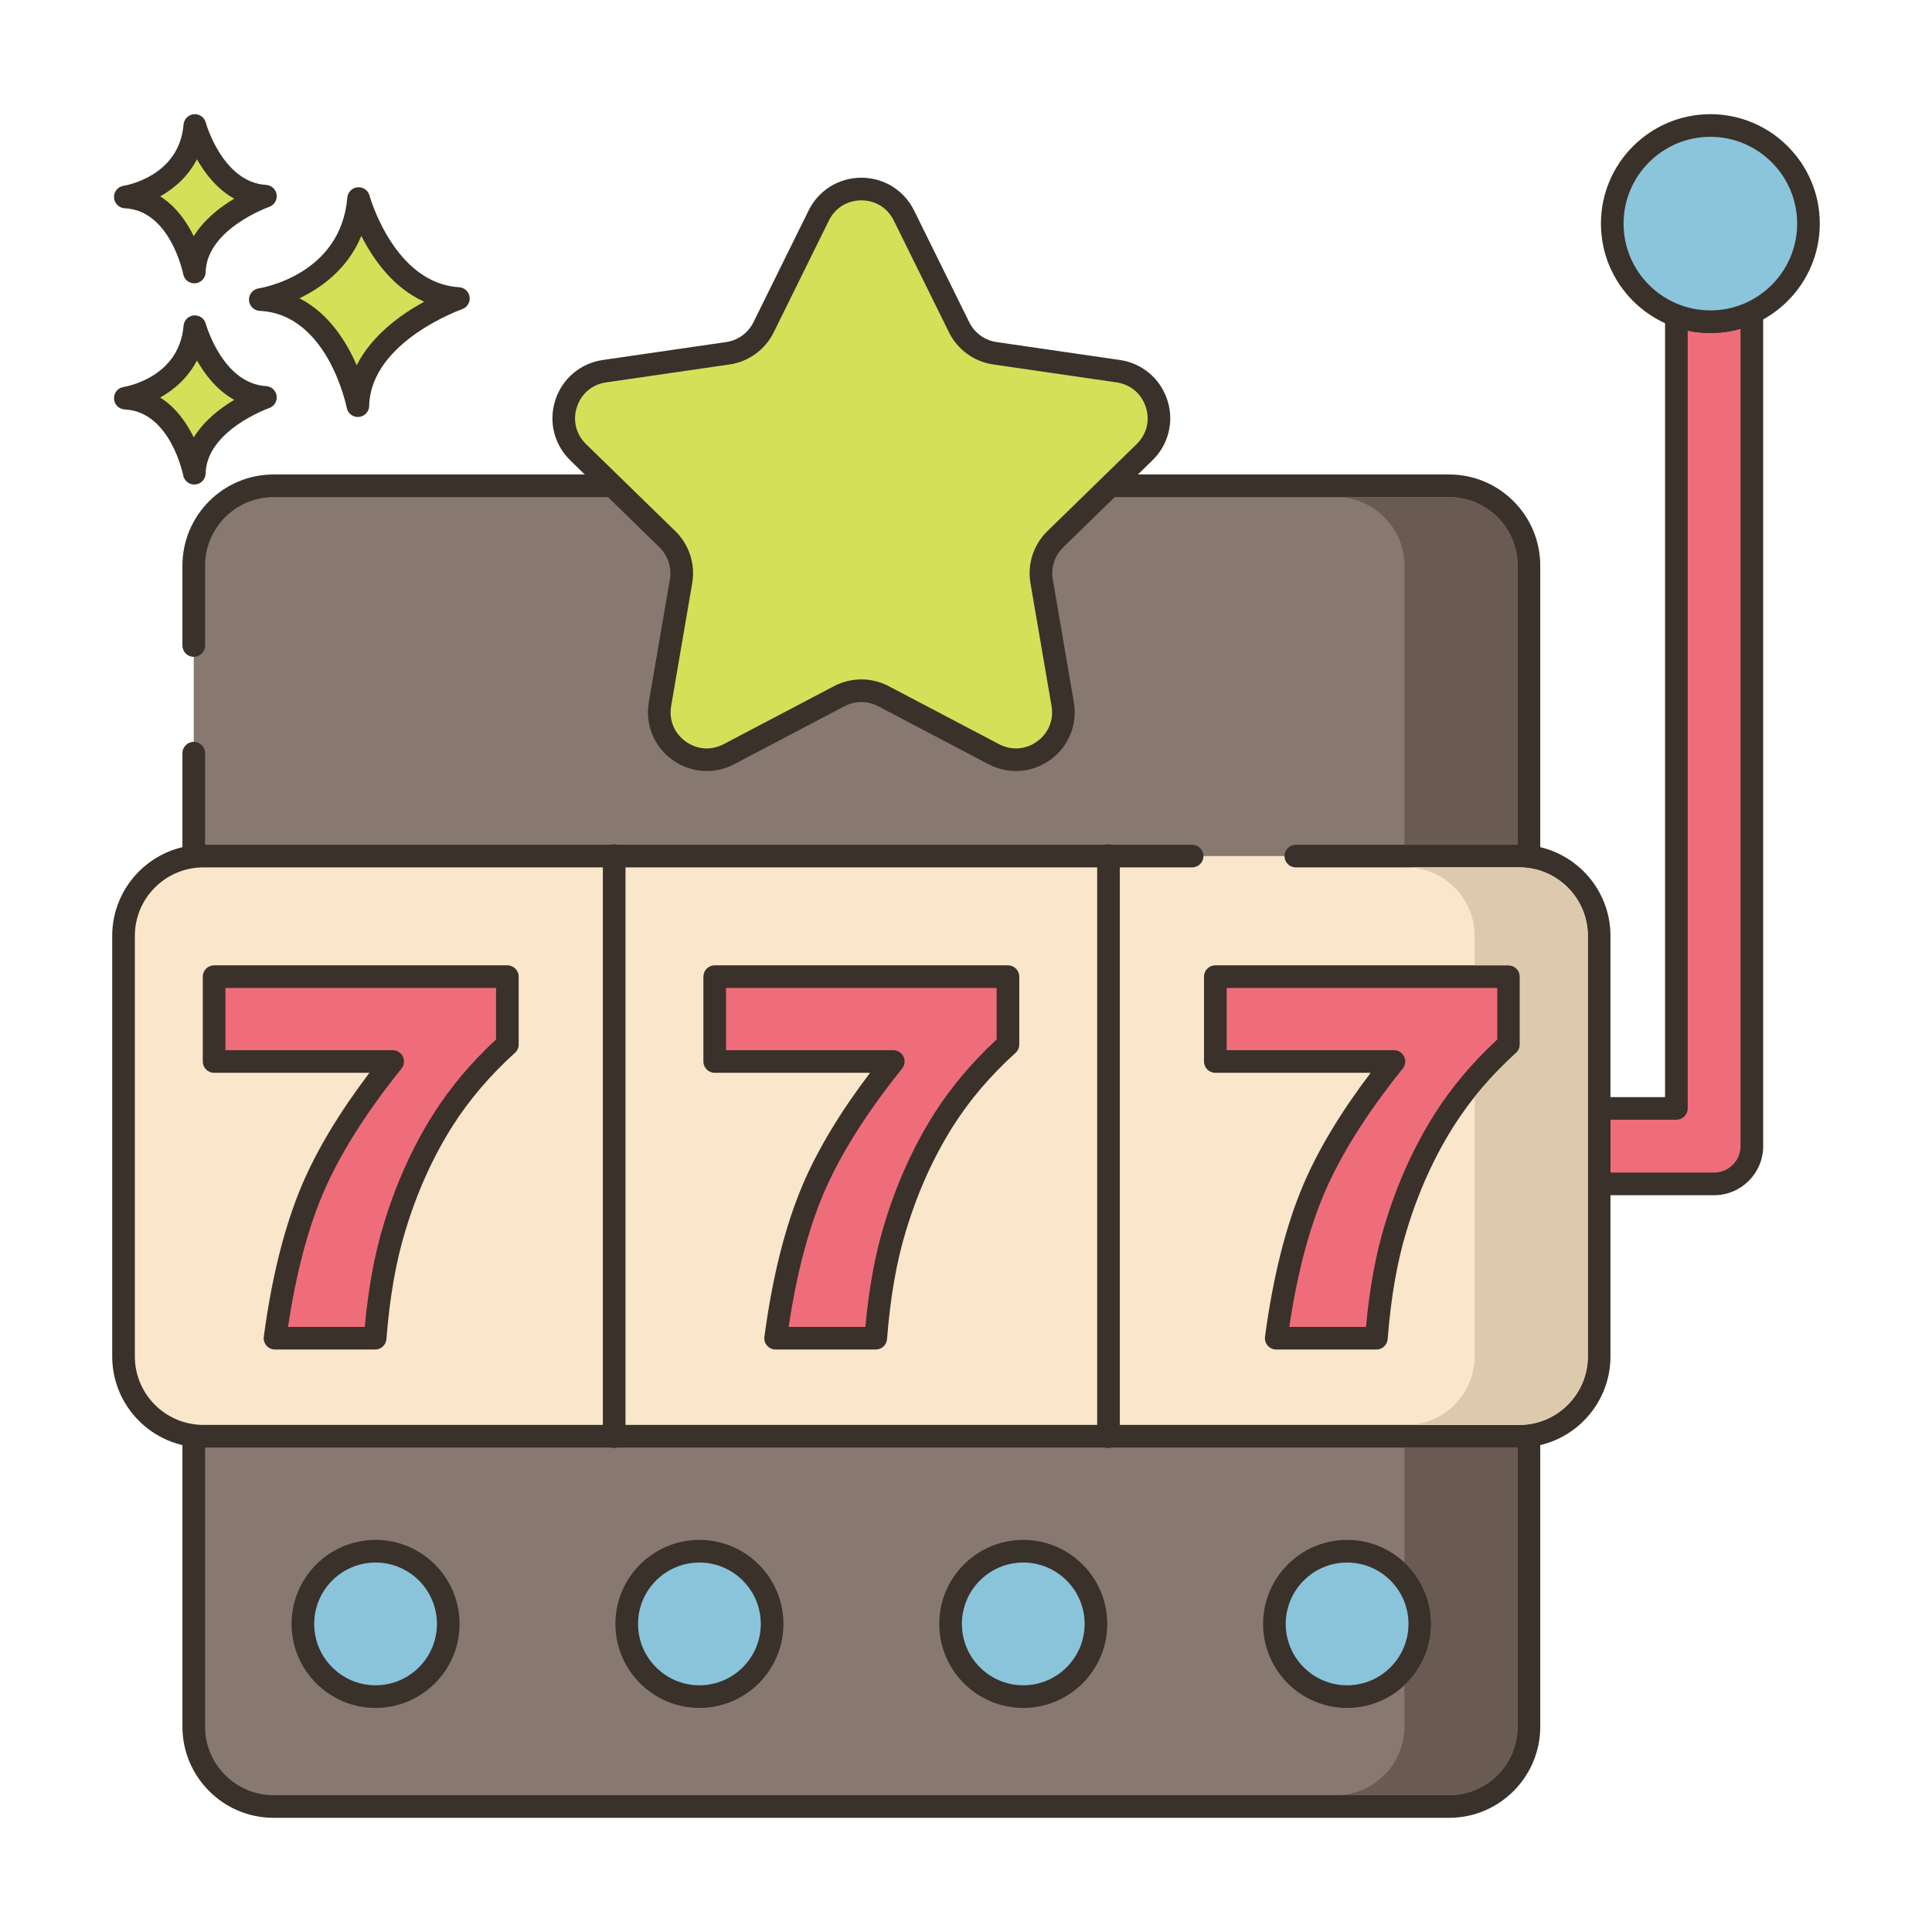
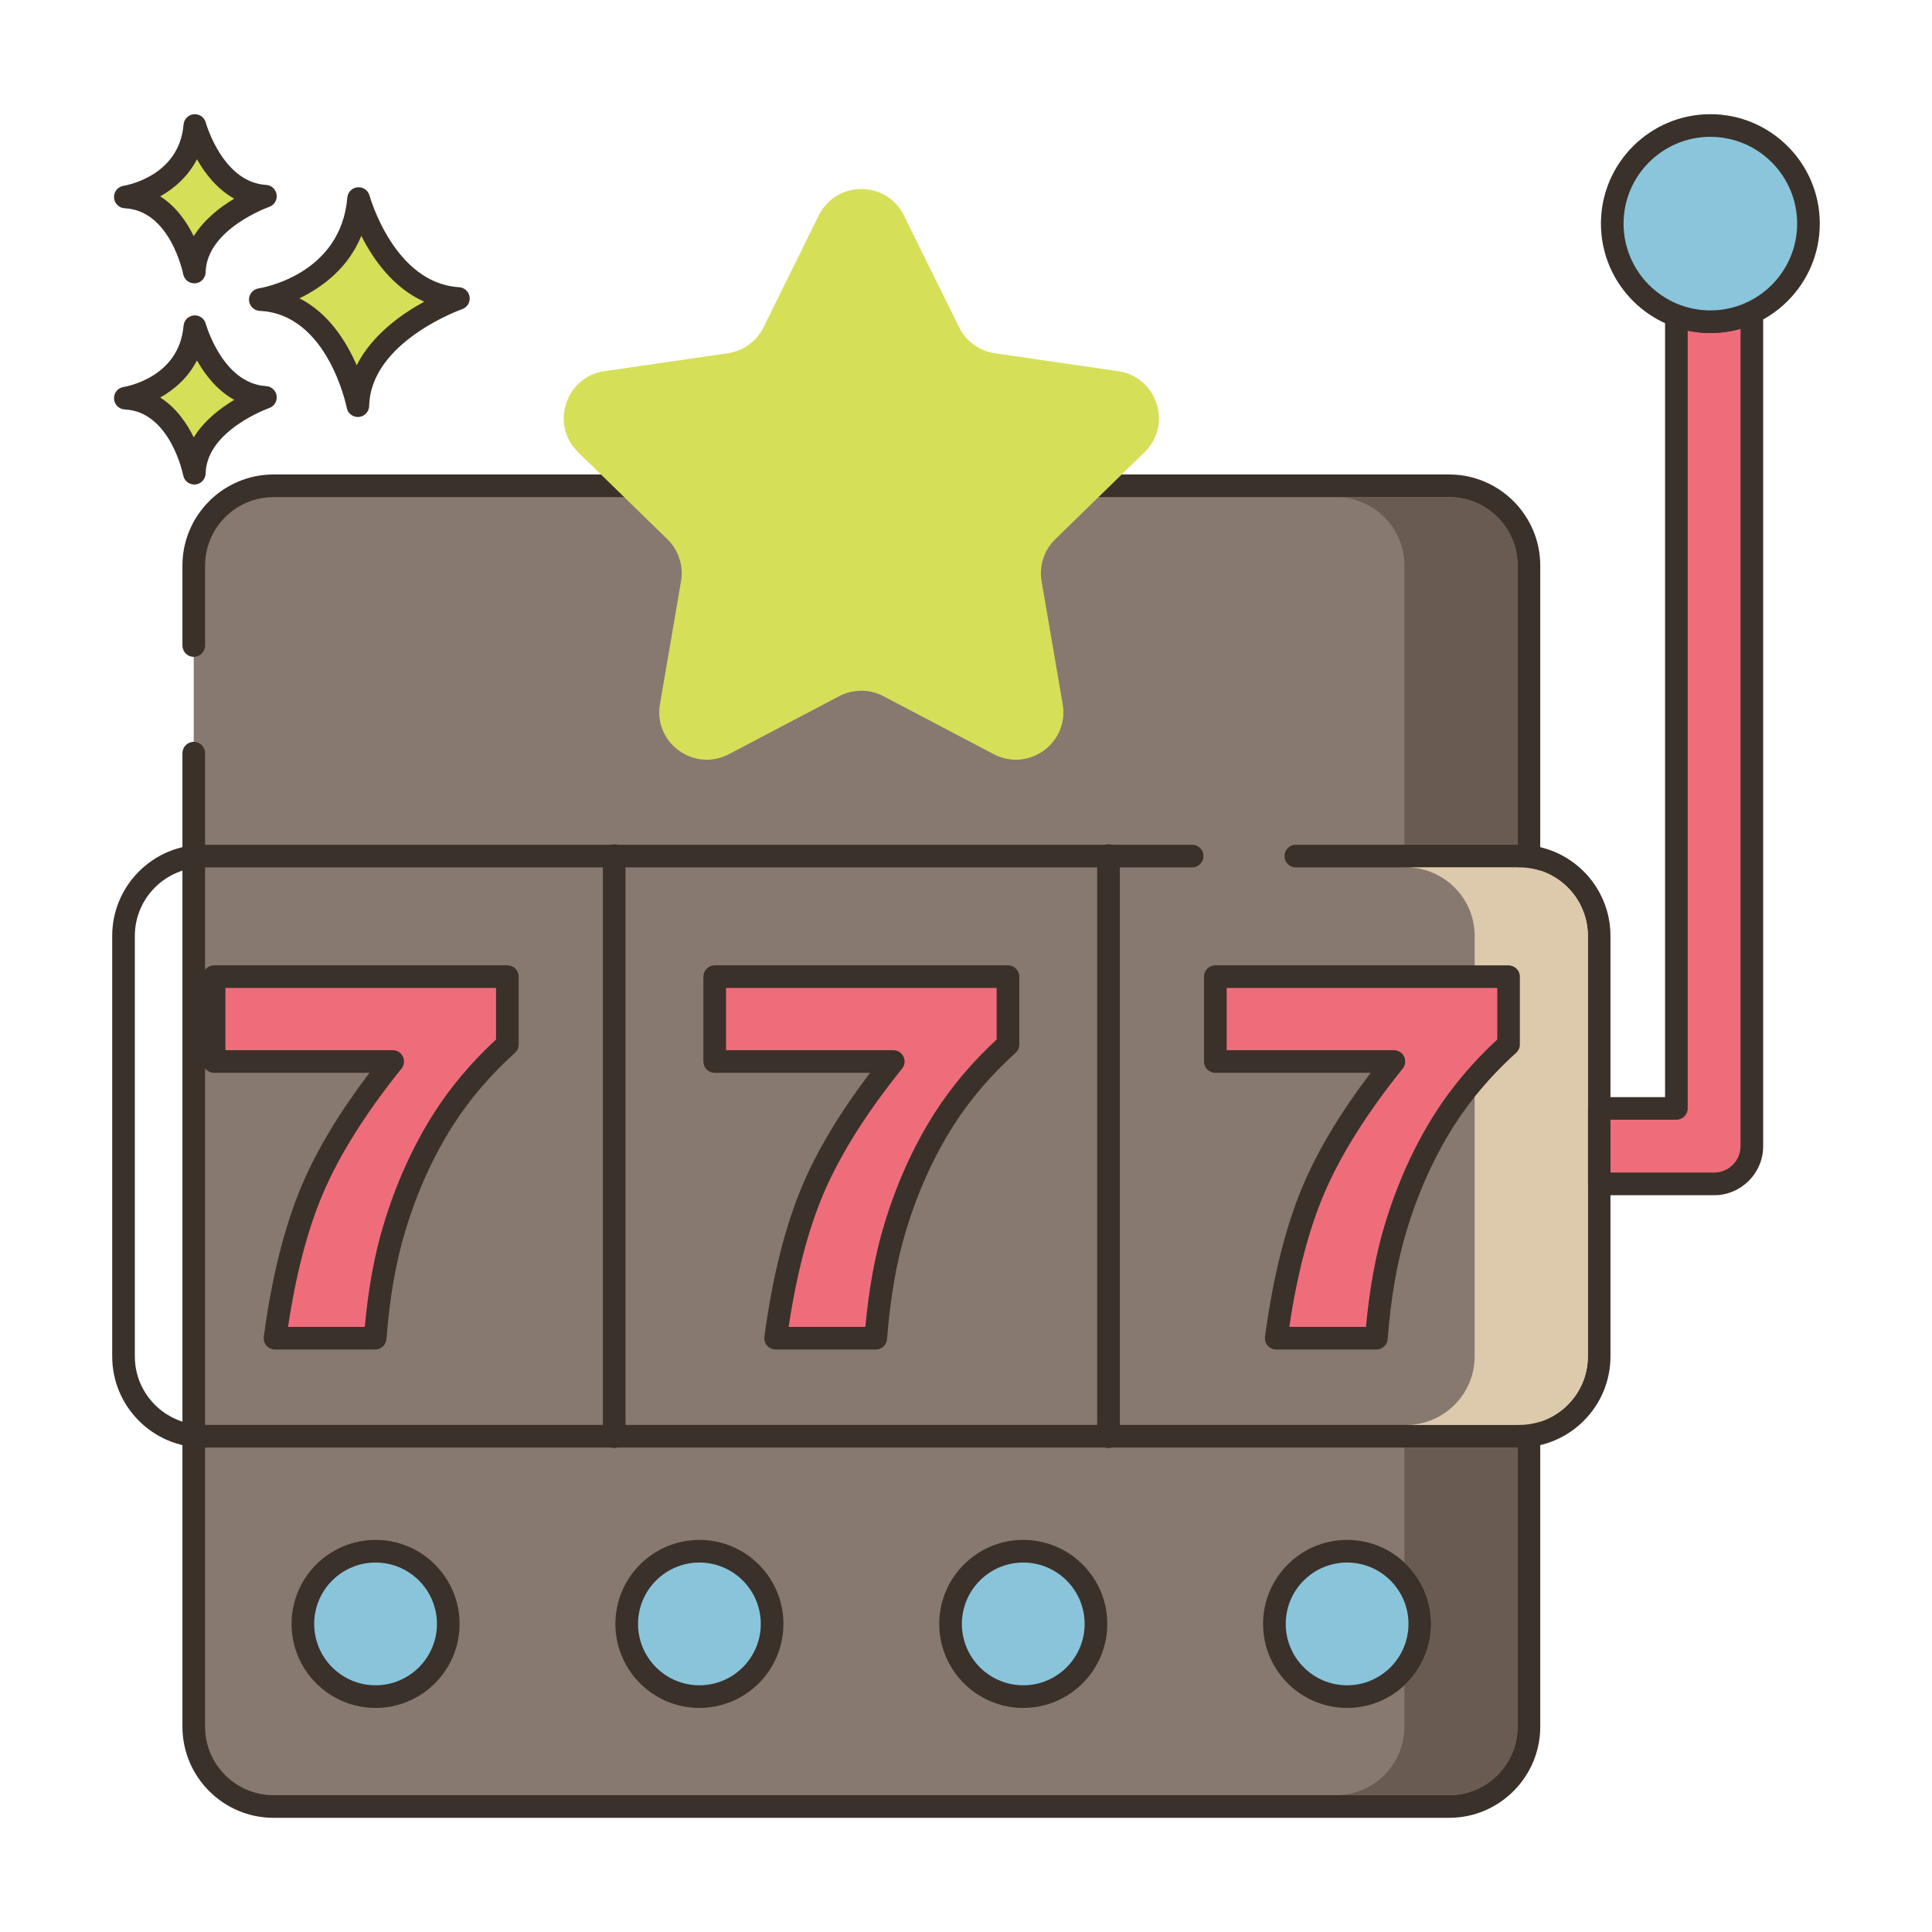
<svg xmlns="http://www.w3.org/2000/svg" id="Layer_1" enable-background="new 0 0 256 256" height="512" viewBox="0 0 256 256" width="512">
  <path d="m226.63 42.63c-1.58 0-3.1-.28-4.5-.8v105.04h-10.23v10h15.23c2.76 0 5-2.24 5-5v-110.46c-1.67.79-3.53 1.22-5.5 1.22z" fill="#ef6d7a" />
  <path d="m232.932 40.143c-.434-.276-.98-.308-1.444-.089-2.72 1.288-6.006 1.422-8.836.37-.46-.171-.976-.106-1.379.175-.403.28-.643.74-.643 1.232v103.54h-8.73c-.829 0-1.5.671-1.5 1.5v10c0 .829.671 1.5 1.5 1.5h15.23c3.584 0 6.5-2.916 6.5-6.5v-110.461c0-.514-.263-.992-.698-1.267zm-2.302 111.727c0 1.93-1.57 3.5-3.5 3.5h-13.73v-7h8.73c.829 0 1.5-.671 1.5-1.5v-103.049c2.299.483 4.765.396 7-.246z" fill="#3a312a" />
  <path d="m47.516 26.307c-.974 11.564-13.025 13.389-13.025 13.389 10.347.487 12.925 14.059 12.925 14.059.221-9.677 13.321-14.202 13.321-14.202-9.813-.586-13.221-13.246-13.221-13.246z" fill="#d6df58" />
  <path d="m60.827 38.056c-8.604-.514-11.831-12.024-11.863-12.14-.191-.703-.861-1.167-1.583-1.102-.725.066-1.298.642-1.359 1.367-.86 10.215-11.314 11.963-11.754 12.032-.763.115-1.313.79-1.273 1.56s.657 1.384 1.428 1.421c9.028.425 11.499 12.718 11.522 12.842.137.711.759 1.217 1.472 1.217.042 0 .084-.001.126-.005.764-.064 1.357-.693 1.375-1.46.194-8.508 12.191-12.777 12.313-12.819.675-.235 1.092-.915.994-1.623-.1-.706-.684-1.247-1.398-1.29zm-13.565 10.346c-1.357-3.13-3.709-6.907-7.587-8.877 2.931-1.404 6.409-3.913 8.202-8.272 1.551 3.071 4.199 6.88 8.334 8.722-3.008 1.64-6.923 4.406-8.949 8.427z" fill="#3a312a" />
  <path d="m25.817 43.288c-.689 8.179-9.212 9.471-9.212 9.471 7.318.344 9.142 9.944 9.142 9.944.156-6.844 9.422-10.045 9.422-10.045-6.941-.416-9.352-9.37-9.352-9.37z" fill="#d6df58" />
  <path d="m35.259 51.16c-5.766-.345-7.972-8.185-7.994-8.264-.19-.702-.856-1.165-1.582-1.102-.726.065-1.299.642-1.36 1.368-.579 6.87-7.646 8.066-7.942 8.113-.763.115-1.313.79-1.273 1.56s.657 1.384 1.427 1.421c6.036.284 7.724 8.644 7.739 8.726.135.713.759 1.22 1.472 1.22.042 0 .083-.001.125-.005.765-.063 1.358-.694 1.376-1.461.13-5.709 8.332-8.634 8.413-8.662.677-.234 1.094-.913.996-1.622-.098-.708-.682-1.249-1.397-1.292zm-9.585 6.795c-.924-1.886-2.34-3.947-4.447-5.28 1.855-1.041 3.697-2.629 4.871-4.916 1.057 1.874 2.654 3.955 4.941 5.224-1.849 1.1-3.989 2.74-5.365 4.972z" fill="#3a312a" />
  <path d="m25.817 16.63c-.689 8.179-9.212 9.471-9.212 9.471 7.318.344 9.142 9.944 9.142 9.944.156-6.844 9.422-10.045 9.422-10.045-6.941-.416-9.352-9.37-9.352-9.37z" fill="#d6df58" />
  <path d="m35.259 24.502c-5.767-.345-7.973-8.185-7.994-8.265-.19-.702-.856-1.166-1.582-1.102-.726.065-1.299.642-1.36 1.368-.579 6.871-7.646 8.067-7.942 8.114-.763.115-1.314.79-1.273 1.56.04.77.657 1.384 1.428 1.421 6.035.284 7.723 8.644 7.739 8.726.135.713.759 1.22 1.472 1.22.042 0 .083-.002.125-.005.765-.063 1.358-.694 1.376-1.461.13-5.709 8.331-8.634 8.413-8.662.676-.234 1.094-.913.996-1.622-.099-.707-.683-1.249-1.398-1.292zm-9.585 6.795c-.924-1.885-2.34-3.947-4.447-5.28 1.856-1.041 3.697-2.63 4.871-4.916 1.057 1.873 2.655 3.954 4.941 5.224-1.849 1.101-3.989 2.74-5.365 4.972z" fill="#3a312a" />
  <path d="m192.015 64.37h-155.767c-5.84 0-10.575 4.734-10.575 10.575v153.85c0 5.84 4.734 10.575 10.575 10.575h155.767c5.84 0 10.575-4.734 10.575-10.575v-153.851c0-5.84-4.735-10.574-10.575-10.574z" fill="#87796f" />
  <path d="m192.015 62.87h-155.766c-6.658 0-12.075 5.417-12.075 12.075v10.59c0 .829.671 1.5 1.5 1.5s1.5-.671 1.5-1.5v-10.59c0-5.004 4.071-9.075 9.075-9.075h155.767c5.004 0 9.075 4.071 9.075 9.075v153.851c0 5.004-4.071 9.075-9.075 9.075h-155.767c-5.004 0-9.075-4.071-9.075-9.075v-128.997c0-.829-.671-1.5-1.5-1.5s-1.5.671-1.5 1.5v128.996c0 6.658 5.417 12.075 12.075 12.075h155.767c6.658 0 12.075-5.417 12.075-12.075v-153.851c-.001-6.658-5.418-12.074-12.076-12.074z" fill="#3a312a" />
-   <path d="m201.32 113.434h-174.377c-5.84 0-10.575 4.734-10.575 10.575v55.722c0 5.84 4.735 10.575 10.575 10.575h174.377c5.84 0 10.575-4.734 10.575-10.575v-55.722c0-5.841-4.734-10.575-10.575-10.575z" fill="#fae6ca" />
  <path d="m201.32 111.934h-29.616c-.829 0-1.5.671-1.5 1.5s.671 1.5 1.5 1.5h29.616c5.004 0 9.075 4.071 9.075 9.075v55.722c0 5.004-4.071 9.075-9.075 9.075h-174.377c-5.004 0-9.075-4.071-9.075-9.075v-55.722c0-5.004 4.071-9.075 9.075-9.075h131.02c.829 0 1.5-.671 1.5-1.5s-.671-1.5-1.5-1.5h-131.02c-6.658 0-12.075 5.417-12.075 12.075v55.722c0 6.658 5.417 12.075 12.075 12.075h174.377c6.658 0 12.075-5.417 12.075-12.075v-55.722c0-6.658-5.416-12.075-12.075-12.075z" fill="#3a312a" />
  <path d="m28.37 129.411v11.242h23.661c-4.859 6.035-8.41 11.7-10.654 16.994s-3.889 11.852-4.935 19.673h13.269c.435-5.621 1.285-10.49 2.549-14.608 1.59-5.294 3.758-10.098 6.503-14.412 2.266-3.551 5.087-6.852 8.464-9.902v-8.987z" fill="#ef6d7a" />
  <path d="m67.227 127.911h-38.857c-.829 0-1.5.671-1.5 1.5v11.242c0 .829.671 1.5 1.5 1.5h20.583c-3.968 5.228-6.976 10.233-8.958 14.908-2.286 5.392-3.982 12.141-5.04 20.06-.057.429.073.861.358 1.186.285.326.696.512 1.129.512h13.268c.784 0 1.435-.603 1.496-1.384.425-5.485 1.262-10.291 2.49-14.292 1.543-5.137 3.673-9.86 6.331-14.037 2.182-3.42 4.942-6.649 8.205-9.596.315-.285.495-.689.495-1.113v-8.987c0-.828-.672-1.499-1.5-1.499zm-1.5 9.826c-3.247 3.005-6.014 6.285-8.229 9.758-2.807 4.41-5.052 9.385-6.671 14.777-1.185 3.86-2.022 8.412-2.493 13.548h-10.165c1.03-6.918 2.571-12.829 4.589-17.588 2.18-5.143 5.693-10.741 10.442-16.638.362-.45.434-1.068.185-1.588-.25-.521-.775-.853-1.353-.853h-22.162v-8.242h35.857z" fill="#3a312a" />
  <path d="m94.704 129.411v11.242h23.66c-4.858 6.035-8.41 11.7-10.653 16.994-2.244 5.294-3.889 11.852-4.935 19.673h13.268c.436-5.621 1.285-10.49 2.549-14.608 1.591-5.294 3.759-10.098 6.504-14.412 2.266-3.551 5.087-6.852 8.464-9.902v-8.987z" fill="#ef6d7a" />
  <path d="m133.56 127.911h-38.856c-.829 0-1.5.671-1.5 1.5v11.242c0 .829.671 1.5 1.5 1.5h20.583c-3.969 5.231-6.977 10.235-8.957 14.908-2.286 5.392-3.982 12.141-5.041 20.06-.057.429.073.861.358 1.186.285.326.696.512 1.129.512h13.268c.784 0 1.435-.603 1.496-1.384.425-5.485 1.262-10.291 2.49-14.292 1.544-5.138 3.675-9.861 6.332-14.037 2.182-3.42 4.942-6.649 8.205-9.596.315-.285.495-.689.495-1.113v-8.987c-.002-.828-.673-1.499-1.502-1.499zm-1.5 9.826c-3.247 3.005-6.014 6.285-8.229 9.758-2.806 4.409-5.052 9.383-6.672 14.777-1.185 3.86-2.022 8.412-2.493 13.548h-10.163c1.03-6.918 2.571-12.829 4.589-17.588 2.178-5.14 5.69-10.738 10.44-16.639.362-.45.434-1.067.185-1.588-.25-.521-.775-.852-1.353-.852h-22.16v-8.242h35.856z" fill="#3a312a" />
  <path d="m161.037 129.411v11.242h23.661c-4.859 6.035-8.41 11.7-10.654 16.994s-3.889 11.852-4.935 19.673h13.269c.435-5.621 1.285-10.49 2.549-14.608 1.59-5.294 3.758-10.098 6.503-14.412 2.266-3.551 5.087-6.852 8.464-9.902v-8.987z" fill="#ef6d7a" />
  <path d="m199.894 127.911h-38.857c-.829 0-1.5.671-1.5 1.5v11.242c0 .829.671 1.5 1.5 1.5h20.583c-3.968 5.228-6.976 10.233-8.958 14.908-2.286 5.392-3.982 12.141-5.04 20.06-.057.429.073.861.358 1.186.285.326.696.512 1.129.512h13.269c.784 0 1.435-.603 1.496-1.384.425-5.485 1.262-10.291 2.49-14.292 1.543-5.137 3.673-9.86 6.331-14.037 2.182-3.42 4.942-6.649 8.205-9.596.315-.285.495-.689.495-1.113v-8.987c-.001-.828-.673-1.499-1.501-1.499zm-1.5 9.826c-3.247 3.005-6.014 6.285-8.229 9.758-2.807 4.41-5.052 9.385-6.671 14.777-1.185 3.86-2.022 8.412-2.493 13.548h-10.164c1.03-6.918 2.571-12.829 4.589-17.588 2.18-5.143 5.693-10.741 10.442-16.638.362-.45.434-1.068.185-1.588-.249-.521-.775-.853-1.353-.853h-22.161v-8.242h35.857v6.826z" fill="#3a312a" />
  <path d="m151.657 59.922c3.736-3.642 1.675-9.987-3.489-10.738l-16.343-2.375c-2.05-.298-3.823-1.586-4.74-3.444l-7.309-14.809c-2.309-4.679-8.981-4.679-11.29 0l-7.309 14.809c-.917 1.858-2.69 3.146-4.74 3.444l-16.343 2.375c-5.163.75-7.225 7.096-3.489 10.738l11.826 11.527c1.484 1.446 2.161 3.53 1.81 5.572l-2.792 16.277c-.882 5.143 4.516 9.064 9.134 6.636l14.617-7.685c1.834-.964 4.025-.964 5.859 0l14.617 7.685c4.618 2.428 10.016-1.493 9.134-6.636l-2.792-16.277c-.35-2.042.327-4.126 1.81-5.572z" fill="#d6df58" />
-   <path d="m152.704 60.997c2.141-2.086 2.896-5.149 1.973-7.992-.924-2.842-3.335-4.875-6.292-5.305l-16.343-2.375c-1.562-.227-2.911-1.207-3.61-2.623l-7.309-14.809c-1.323-2.68-4.001-4.345-6.99-4.345s-5.667 1.665-6.99 4.345l-7.309 14.809c-.699 1.416-2.048 2.396-3.611 2.623l-16.343 2.375c-2.958.43-5.369 2.462-6.293 5.305s-.168 5.905 1.973 7.992l11.825 11.527c1.13 1.102 1.646 2.688 1.379 4.245l-2.792 16.276c-.505 2.946.683 5.867 3.101 7.624 1.367.993 2.965 1.497 4.575 1.497 1.239 0 2.484-.299 3.635-.904l14.617-7.685c1.396-.735 3.066-.734 4.462 0l14.618 7.685c2.645 1.391 5.791 1.164 8.209-.593s3.606-4.678 3.101-7.624l-2.792-16.276c-.267-1.556.249-3.143 1.379-4.245zm-16.162 16.278 2.792 16.276c.315 1.84-.397 3.593-1.907 4.69-1.511 1.098-3.399 1.234-5.05.365l-14.617-7.685c-1.136-.597-2.382-.896-3.628-.896s-2.492.299-3.627.896l-14.617 7.685c-1.653.869-3.539.732-5.05-.365-1.51-1.097-2.223-2.85-1.908-4.69l2.792-16.276c.434-2.53-.405-5.109-2.242-6.9l-11.826-11.527c-1.336-1.303-1.79-3.141-1.213-4.916s2.024-2.995 3.871-3.263l16.342-2.375c2.54-.368 4.734-1.962 5.87-4.264l7.309-14.809c.826-1.674 2.433-2.673 4.3-2.673s3.474 1 4.3 2.673l7.309 14.809c1.136 2.301 3.331 3.896 5.869 4.264l16.343 2.375c1.847.269 3.294 1.488 3.871 3.263s.123 3.613-1.213 4.916l-11.826 11.527c-1.839 1.791-2.678 4.37-2.244 6.9z" fill="#3a312a" />
  <circle cx="226.632" cy="29.63" fill="#8ac5dc" r="13" />
  <path d="m226.632 15.13c-7.995 0-14.5 6.505-14.5 14.5s6.505 14.5 14.5 14.5 14.5-6.505 14.5-14.5-6.505-14.5-14.5-14.5zm0 26c-6.341 0-11.5-5.159-11.5-11.5s5.159-11.5 11.5-11.5 11.5 5.159 11.5 11.5c0 6.342-5.159 11.5-11.5 11.5z" fill="#3a312a" />
  <ellipse cx="49.765" cy="215.177" fill="#89c4db" rx="9.633" ry="9.633" transform="matrix(.973 -.23 .23 .973 -48.107 17.19)" />
  <path d="m49.765 204.044c-6.139 0-11.133 4.994-11.133 11.133s4.994 11.133 11.133 11.133 11.133-4.994 11.133-11.133c0-6.138-4.994-11.133-11.133-11.133zm0 19.266c-4.484 0-8.133-3.648-8.133-8.133 0-4.484 3.648-8.133 8.133-8.133s8.133 3.648 8.133 8.133-3.648 8.133-8.133 8.133z" fill="#3a312a" />
  <ellipse cx="92.676" cy="215.177" fill="#89c4db" rx="9.633" ry="9.633" transform="matrix(.707 -.707 .707 .707 -125.009 128.556)" />
  <path d="m92.676 204.044c-6.139 0-11.133 4.994-11.133 11.133s4.994 11.133 11.133 11.133 11.133-4.994 11.133-11.133c0-6.138-4.994-11.133-11.133-11.133zm0 19.266c-4.485 0-8.133-3.648-8.133-8.133 0-4.484 3.648-8.133 8.133-8.133 4.484 0 8.133 3.648 8.133 8.133s-3.648 8.133-8.133 8.133z" fill="#3a312a" />
  <ellipse cx="135.587" cy="215.177" fill="#89c4db" rx="9.633" ry="9.633" transform="matrix(.851 -.526 .526 .851 -92.875 103.419)" />
  <path d="m135.587 204.044c-6.139 0-11.133 4.994-11.133 11.133s4.994 11.133 11.133 11.133 11.133-4.994 11.133-11.133c.001-6.138-4.993-11.133-11.133-11.133zm0 19.266c-4.485 0-8.133-3.648-8.133-8.133 0-4.484 3.648-8.133 8.133-8.133s8.133 3.648 8.133 8.133c.001 4.485-3.648 8.133-8.133 8.133z" fill="#3a312a" />
  <ellipse cx="178.499" cy="215.177" fill="#89c4db" rx="9.633" ry="9.633" transform="matrix(.707 -.707 .707 .707 -99.872 189.242)" />
  <g fill="#3a312a">
    <path d="m178.498 204.044c-6.139 0-11.133 4.994-11.133 11.133s4.994 11.133 11.133 11.133 11.133-4.994 11.133-11.133c.001-6.138-4.993-11.133-11.133-11.133zm0 19.266c-4.485 0-8.133-3.648-8.133-8.133 0-4.484 3.648-8.133 8.133-8.133s8.133 3.648 8.133 8.133c.001 4.485-3.648 8.133-8.133 8.133z" />
    <path d="m81.382 111.87c-.829 0-1.5.671-1.5 1.5v77c0 .829.671 1.5 1.5 1.5s1.5-.671 1.5-1.5v-77c0-.829-.672-1.5-1.5-1.5z" />
    <path d="m146.882 111.87c-.829 0-1.5.671-1.5 1.5v77c0 .829.671 1.5 1.5 1.5s1.5-.671 1.5-1.5v-77c0-.829-.672-1.5-1.5-1.5z" />
  </g>
  <path d="m192.02 65.87h-15c5 0 9.07 4.07 9.07 9.07v36.99h15v-36.99c0-5-4.07-9.07-9.07-9.07z" fill="#695b51" />
  <path d="m186.09 191.81v15.23c2.18 2.04 3.54 4.93 3.54 8.14s-1.36 6.1-3.54 8.14v5.47c0 5.01-4.07 9.08-9.07 9.08h15c5 0 9.07-4.07 9.07-9.08v-36.98z" fill="#695b51" />
  <path d="m201.32 114.93h-15c5 0 9.08 4.07 9.08 9.08v3.9h4.49c.83 0 1.5.67 1.5 1.5v8.99c0 .42-.18.83-.49 1.11-2.03 1.84-3.87 3.79-5.5 5.83v34.39c0 5-4.08 9.08-9.08 9.08h15c5 0 9.08-4.08 9.08-9.08v-55.72c0-5.01-4.08-9.08-9.08-9.08z" fill="#ddc9ac" />
</svg>